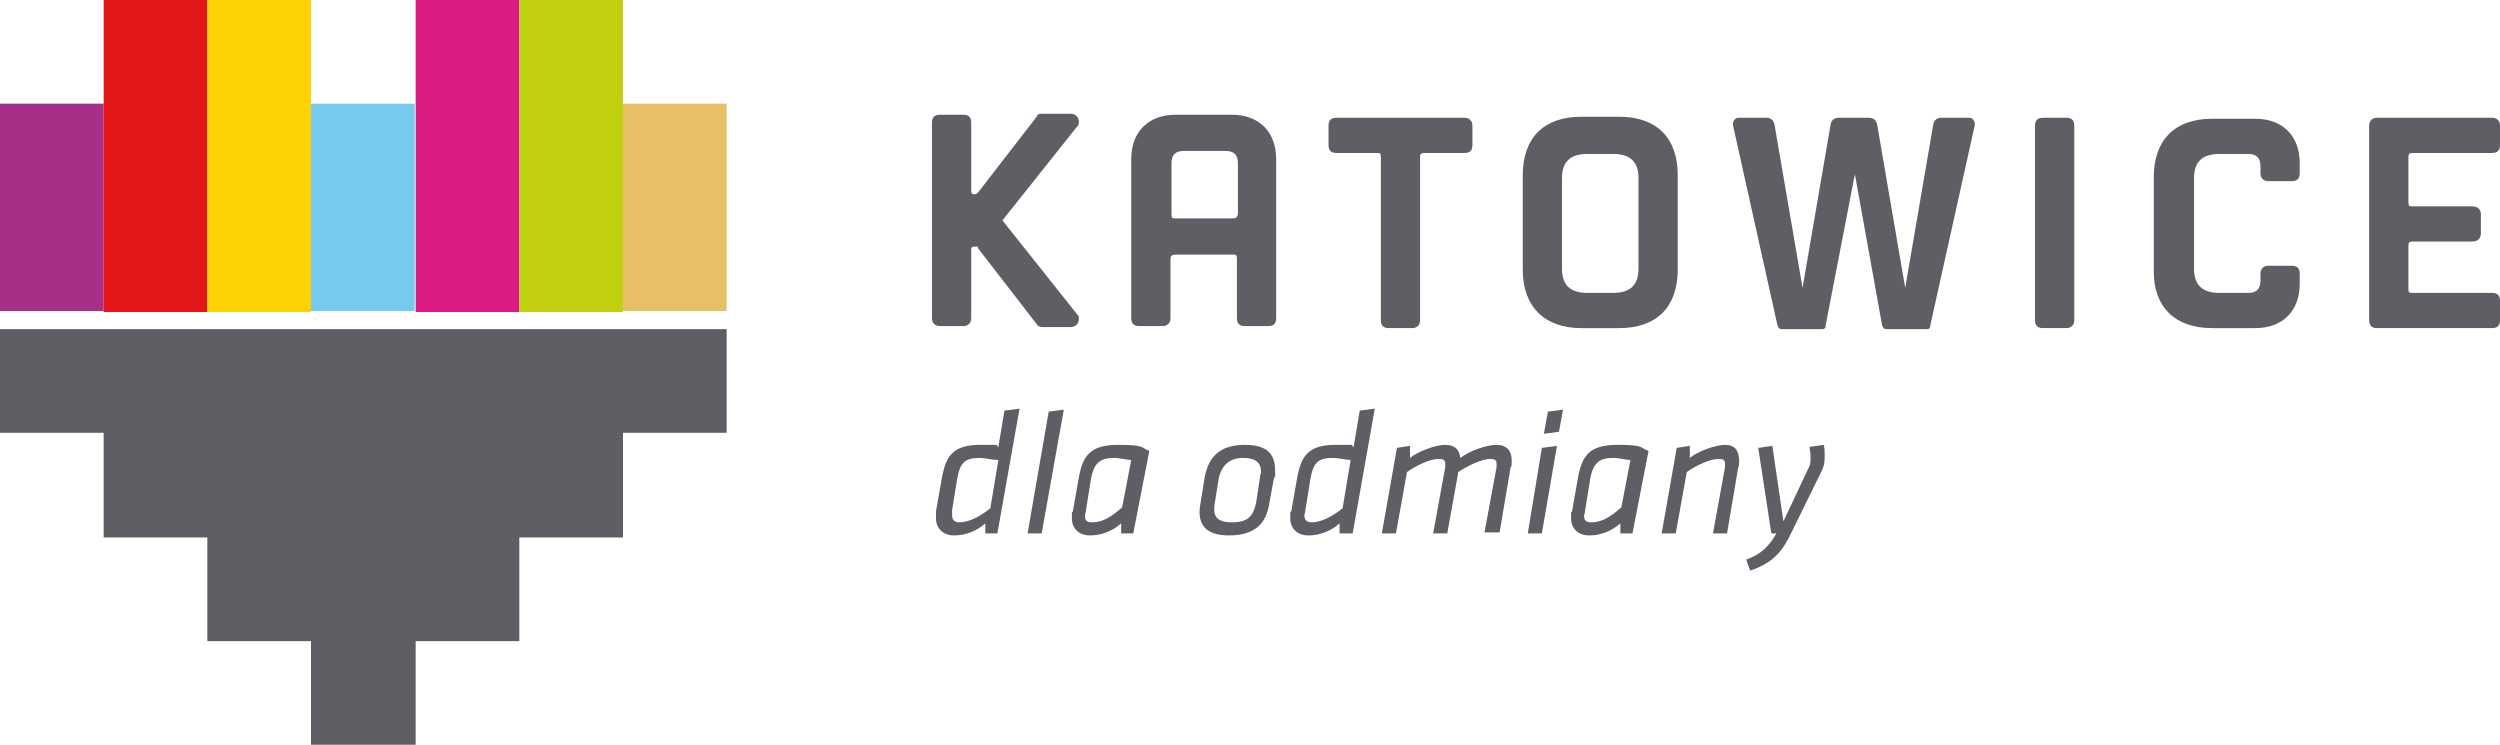
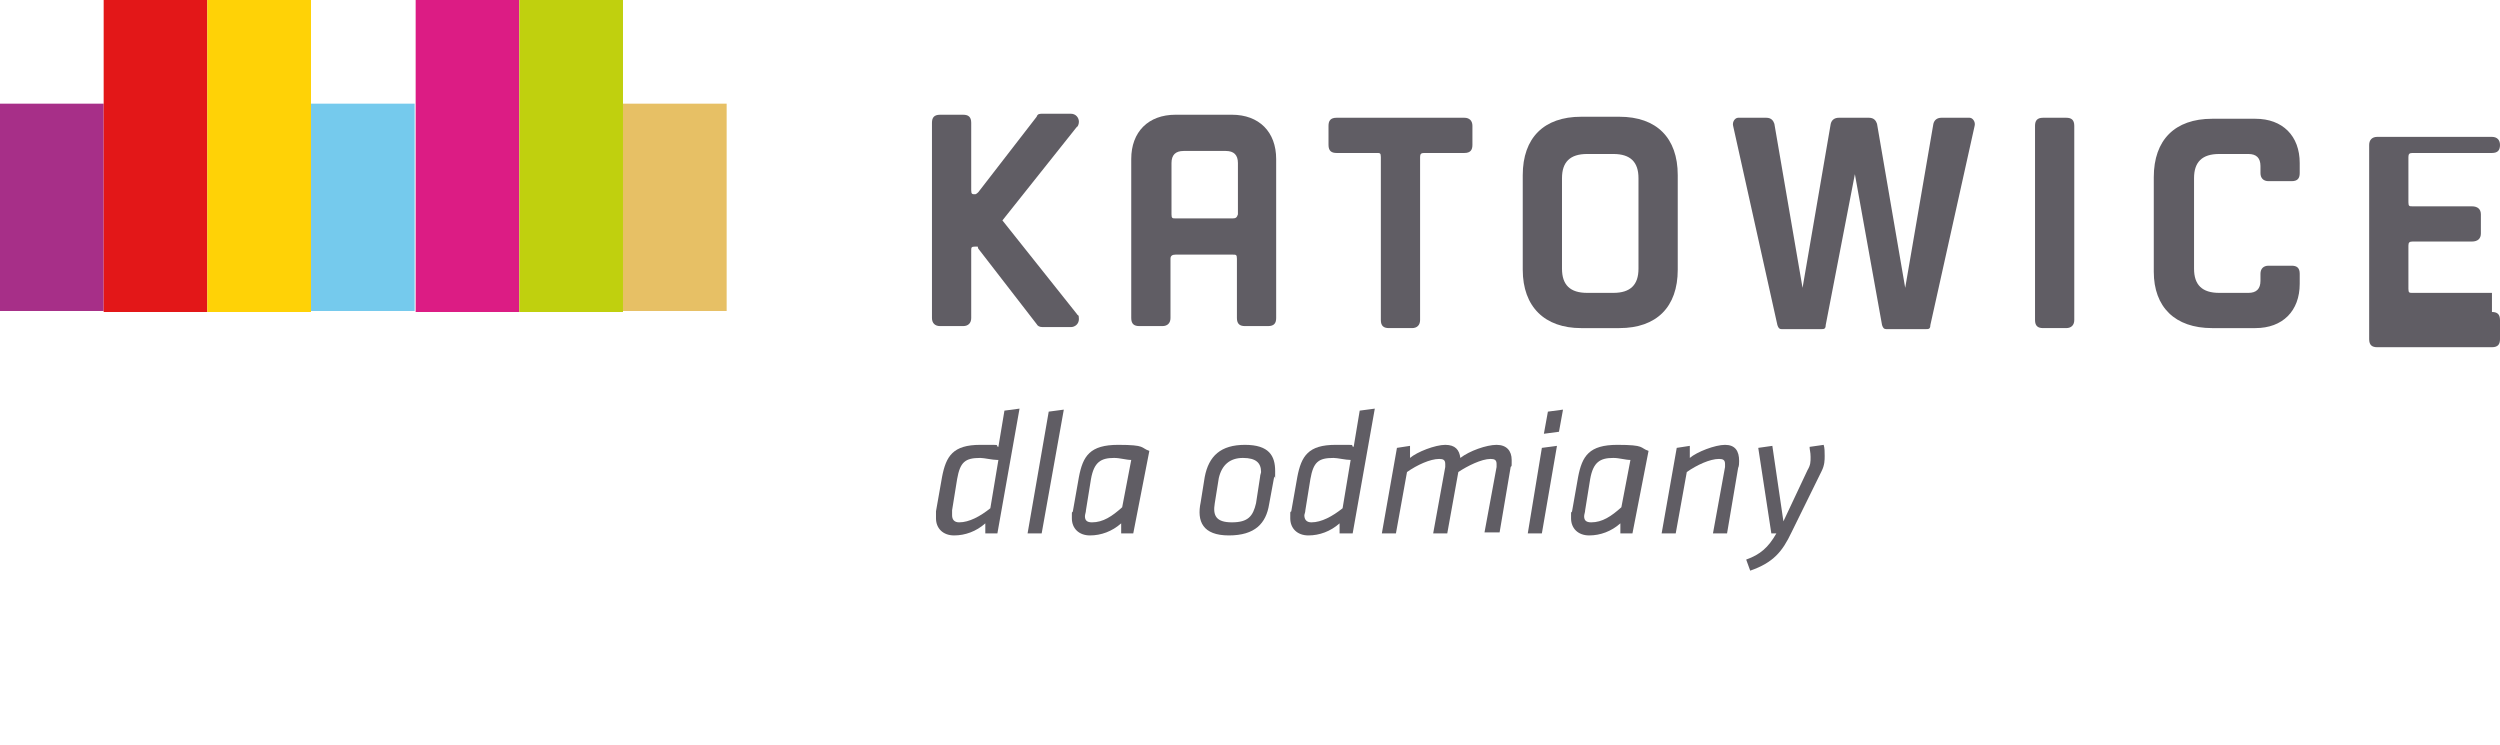
<svg xmlns="http://www.w3.org/2000/svg" id="Layer_1" viewBox="0 0 248.4 74">
  <defs>
    <style> .st0 { fill-rule: evenodd; } .st0, .st1 { fill: #605d64; } .st2 { fill: #ffd206; } .st3 { fill: #dc1c84; } .st4 { fill: #e7c065; } .st5 { fill: #c0d00e; } .st6 { fill: #75caed; } .st7 { fill: #e31718; } .st8 { fill: #a72f88; } </style>
  </defs>
  <g id="Warstwa_1-2">
    <g>
      <rect class="st8" y="10.3" width="10.3" height="20.6" />
-       <polygon class="st0" points="0 32.7 72.2 32.7 72.2 43 61.9 43 61.9 53.4 51.6 53.4 51.6 63.7 41.3 63.7 41.3 74 30.9 74 30.9 63.7 20.6 63.7 20.6 53.4 10.3 53.4 10.3 43 0 43 0 32.7" />
      <rect class="st7" x="10.3" width="10.3" height="31" />
      <rect class="st2" x="20.6" width="10.3" height="31" />
      <rect class="st6" x="30.9" y="10.3" width="10.3" height="20.6" />
      <rect class="st3" x="41.3" width="10.3" height="31" />
      <rect class="st5" x="51.6" width="10.3" height="31" />
      <rect class="st4" x="61.9" y="10.3" width="10.3" height="20.6" />
      <path class="st1" d="M92.6,12.2v19.4c0,.5.3.8.8.8h2.3c.5,0,.8-.3.8-.8v-6.7c0-.3,0-.4.4-.4s.2,0,.3.2l5.8,7.5c.1.2.3.3.6.3h2.8c.4,0,.8-.3.8-.8s-.1-.3-.2-.5l-7.4-9.3,7.4-9.3c.1,0,.2-.3.2-.5,0-.4-.3-.8-.8-.8h-2.8c-.3,0-.5,0-.6.3l-5.8,7.5c0,0-.2.2-.3.2-.3,0-.4,0-.4-.4v-6.7c0-.6-.3-.8-.8-.8h-2.3c-.6,0-.8.3-.8.8" />
      <path class="st1" d="M122.5,21.7h-5.7c-.3,0-.4,0-.4-.4v-5.1c0-.8.4-1.2,1.2-1.2h4.2c.8,0,1.2.4,1.2,1.2v5.1c-.1.3-.2.4-.5.4M116.8,25.3h5.7c.3,0,.4,0,.4.4v5.9c0,.6.3.8.8.8h2.3c.6,0,.8-.3.8-.8v-15.8c0-2.7-1.7-4.4-4.4-4.4h-5.6c-2.7,0-4.4,1.7-4.4,4.4v15.8c0,.6.3.8.8.8h2.3c.5,0,.8-.3.8-.8v-5.9c0-.3.2-.4.5-.4h0Z" />
      <path class="st1" d="M140.3,32.6c.5,0,.8-.3.8-.8V15.6c0-.3.1-.4.4-.4h4c.6,0,.8-.3.8-.8v-1.9c0-.5-.3-.8-.8-.8h-12.7c-.6,0-.8.3-.8.8v1.9c0,.6.3.8.8.8h4c.3,0,.4,0,.4.4v16.2c0,.6.3.8.8.8h2.3Z" />
      <path class="st1" d="M160.3,29.1h-2.6c-1.7,0-2.5-.8-2.5-2.4v-9c0-1.6.8-2.4,2.5-2.4h2.6c1.7,0,2.5.8,2.5,2.4v9c0,1.6-.8,2.4-2.5,2.4M157.1,32.6h3.8c3.7,0,5.8-2.1,5.8-5.8v-9.4c0-3.7-2.1-5.8-5.8-5.8h-3.8c-3.7,0-5.8,2.1-5.8,5.8v9.4c0,3.7,2.2,5.8,5.8,5.8Z" />
      <path class="st1" d="M184.3,17.3l2.7,15c.1.3.2.4.4.4h4c.2,0,.4,0,.4-.4l4.4-19.8c.1-.4-.2-.8-.5-.8h-2.8c-.4,0-.7.2-.8.6l-2.8,16.3-2.8-16.3c-.1-.3-.3-.6-.8-.6h-3c-.4,0-.7.2-.8.6l-2.8,16.3-2.8-16.3c-.1-.3-.3-.6-.8-.6h-2.8c-.3,0-.6.4-.5.8l4.4,19.8c.1.3.2.4.4.4h4c.2,0,.4,0,.4-.4l2.9-15h0Z" />
      <path class="st1" d="M203,11.7c-.6,0-.8.3-.8.8v19.3c0,.6.3.8.8.8h2.3c.5,0,.8-.3.8-.8V12.5c0-.6-.3-.8-.8-.8,0,0-2.3,0-2.3,0Z" />
      <path class="st1" d="M219.8,32.6h4.3c2.7,0,4.4-1.7,4.4-4.4v-1c0-.6-.3-.8-.8-.8h-2.3c-.5,0-.8.3-.8.8v.7c0,.8-.4,1.2-1.2,1.2h-2.9c-1.7,0-2.5-.8-2.5-2.4v-9c0-1.6.8-2.4,2.5-2.4h2.9c.8,0,1.2.4,1.2,1.2v.7c0,.5.3.8.8.8h2.3c.6,0,.8-.3.8-.8v-1c0-2.7-1.7-4.4-4.4-4.4h-4.3c-3.7,0-5.8,2.1-5.8,5.8v9.4c0,3.5,2.1,5.6,5.8,5.6" />
-       <path class="st1" d="M247.6,29.1h-7.9c-.3,0-.4,0-.4-.4v-4.3c0-.3.1-.4.4-.4h5.9c.6,0,.9-.3.9-.8v-1.9c0-.5-.3-.8-.9-.8h-5.9c-.3,0-.4,0-.4-.4v-4.5c0-.3.1-.4.4-.4h7.9c.6,0,.8-.3.8-.8v-1.9c0-.5-.3-.8-.8-.8h-11.4c-.5,0-.8.3-.8.8v19.3c0,.6.3.8.8.8h11.4c.6,0,.8-.3.8-.8v-1.9c0-.6-.3-.8-.8-.8" />
+       <path class="st1" d="M247.6,29.1h-7.9c-.3,0-.4,0-.4-.4v-4.3c0-.3.1-.4.4-.4h5.9c.6,0,.9-.3.9-.8v-1.9c0-.5-.3-.8-.9-.8h-5.9c-.3,0-.4,0-.4-.4v-4.5c0-.3.1-.4.4-.4h7.9c.6,0,.8-.3.8-.8c0-.5-.3-.8-.8-.8h-11.4c-.5,0-.8.3-.8.8v19.3c0,.6.3.8.8.8h11.4c.6,0,.8-.3.8-.8v-1.9c0-.6-.3-.8-.8-.8" />
      <g>
        <path class="st1" d="M99.2,53h-1.3v-1c-.9.8-2,1.2-3.1,1.2s-1.8-.7-1.8-1.7,0-.5,0-.7l.6-3.4c.4-2.1,1.1-3.2,3.8-3.2s1.2,0,1.8.2l.6-3.6,1.5-.2-2.2,12.4h0ZM99.1,45.7c-.5,0-1.3-.2-1.7-.2-1.5,0-2,.4-2.3,2.1l-.5,3.1c0,.2,0,.4,0,.5,0,.4.2.7.7.7,1,0,2.1-.6,3.1-1.4l.8-4.8h0Z" />
        <path class="st1" d="M104.2,40.9l1.5-.2-2.2,12.3h-1.4l2.1-12.1h0Z" />
        <path class="st1" d="M112.6,53h-1.2v-1c-.9.8-2,1.2-3.1,1.2s-1.8-.7-1.8-1.7,0-.4.1-.7l.6-3.4c.4-2.1,1.1-3.2,3.9-3.2s2.2.3,3.1.6l-1.6,8.2h0ZM112.4,45.7c-.5,0-1.1-.2-1.7-.2-1.3,0-2,.4-2.3,2.1l-.5,3.1c0,.2-.1.4-.1.6,0,.4.2.6.7.6,1.1,0,2-.6,3-1.5l.9-4.7Z" />
        <path class="st1" d="M119.3,49.9l.4-2.5c.4-2.1,1.6-3.2,4-3.2s3,1.1,3,2.6,0,.3-.1.6l-.5,2.7c-.3,1.9-1.4,3.1-4,3.1s-3.2-1.4-2.8-3.3h0ZM125.2,47.4c0-.2.1-.4.1-.5,0-.9-.5-1.4-1.8-1.4s-2.1.7-2.4,2l-.4,2.5c-.2,1.2.1,1.9,1.7,1.9s2.1-.6,2.4-1.9l.4-2.6h0Z" />
        <path class="st1" d="M134.4,53h-1.3v-1c-.9.8-2,1.2-3.1,1.2s-1.8-.7-1.8-1.7,0-.5.1-.7l.6-3.4c.4-2.1,1.1-3.2,3.8-3.2s1.2,0,1.8.2l.6-3.6,1.5-.2-2.2,12.4h0ZM134.2,45.7c-.5,0-1.3-.2-1.7-.2-1.5,0-2,.4-2.3,2.1l-.5,3.1c0,.2-.1.4-.1.5,0,.4.2.7.7.7,1,0,2.1-.6,3.1-1.4l.8-4.8h0Z" />
        <path class="st1" d="M148.7,46.4v-.3c0-.4-.2-.5-.6-.5-.9,0-2.3.7-3.2,1.3l-1.1,6.1h-1.4l1.2-6.6v-.3c0-.4-.2-.5-.6-.5-.9,0-2.2.6-3.2,1.3l-1.1,6.1h-1.4l1.5-8.5,1.3-.2v1.2c.7-.6,2.5-1.3,3.5-1.3s1.4.5,1.5,1.3c.9-.7,2.6-1.3,3.6-1.3s1.5.6,1.5,1.5,0,.5-.1.7l-1.1,6.5h-1.5l1.2-6.5h0Z" />
        <path class="st1" d="M153.2,44.5l1.5-.2-1.5,8.7h-1.4l1.4-8.5ZM153.8,40.9l1.5-.2-.4,2.2-1.5.2.4-2.2h0Z" />
        <path class="st1" d="M162.2,53h-1.2v-1c-.9.8-2,1.2-3.1,1.2s-1.8-.7-1.8-1.7,0-.4.1-.7l.6-3.4c.4-2.1,1.1-3.2,3.9-3.2s2.2.3,3.1.6l-1.6,8.2h0ZM162,45.7c-.5,0-1.1-.2-1.7-.2-1.3,0-2,.4-2.3,2.1l-.5,3.1c0,.2-.1.4-.1.6,0,.4.2.6.7.6,1.1,0,2-.6,3-1.5l.9-4.7Z" />
        <path class="st1" d="M172.8,45.8c0,.2,0,.5-.1.7l-1.1,6.5h-1.4l1.2-6.6v-.3c0-.4-.2-.5-.6-.5-.9,0-2.2.6-3.2,1.3l-1.1,6.1h-1.4l1.5-8.5,1.3-.2v1.2c.7-.6,2.5-1.3,3.5-1.3,1,0,1.4.6,1.4,1.6h0Z" />
        <path class="st1" d="M173.9,56.7l-.4-1.1c1.4-.5,2.2-1.2,3-2.6h-.5l-1.3-8.5,1.4-.2,1.1,7.5,2.4-5.1c.3-.5.3-.8.3-1.3s-.1-.7-.1-1l1.4-.2c.1.3.1.7.1,1.1s0,.9-.3,1.5l-3,6.1c-.9,1.9-1.8,3-4.1,3.8h0Z" />
      </g>
    </g>
  </g>
</svg>